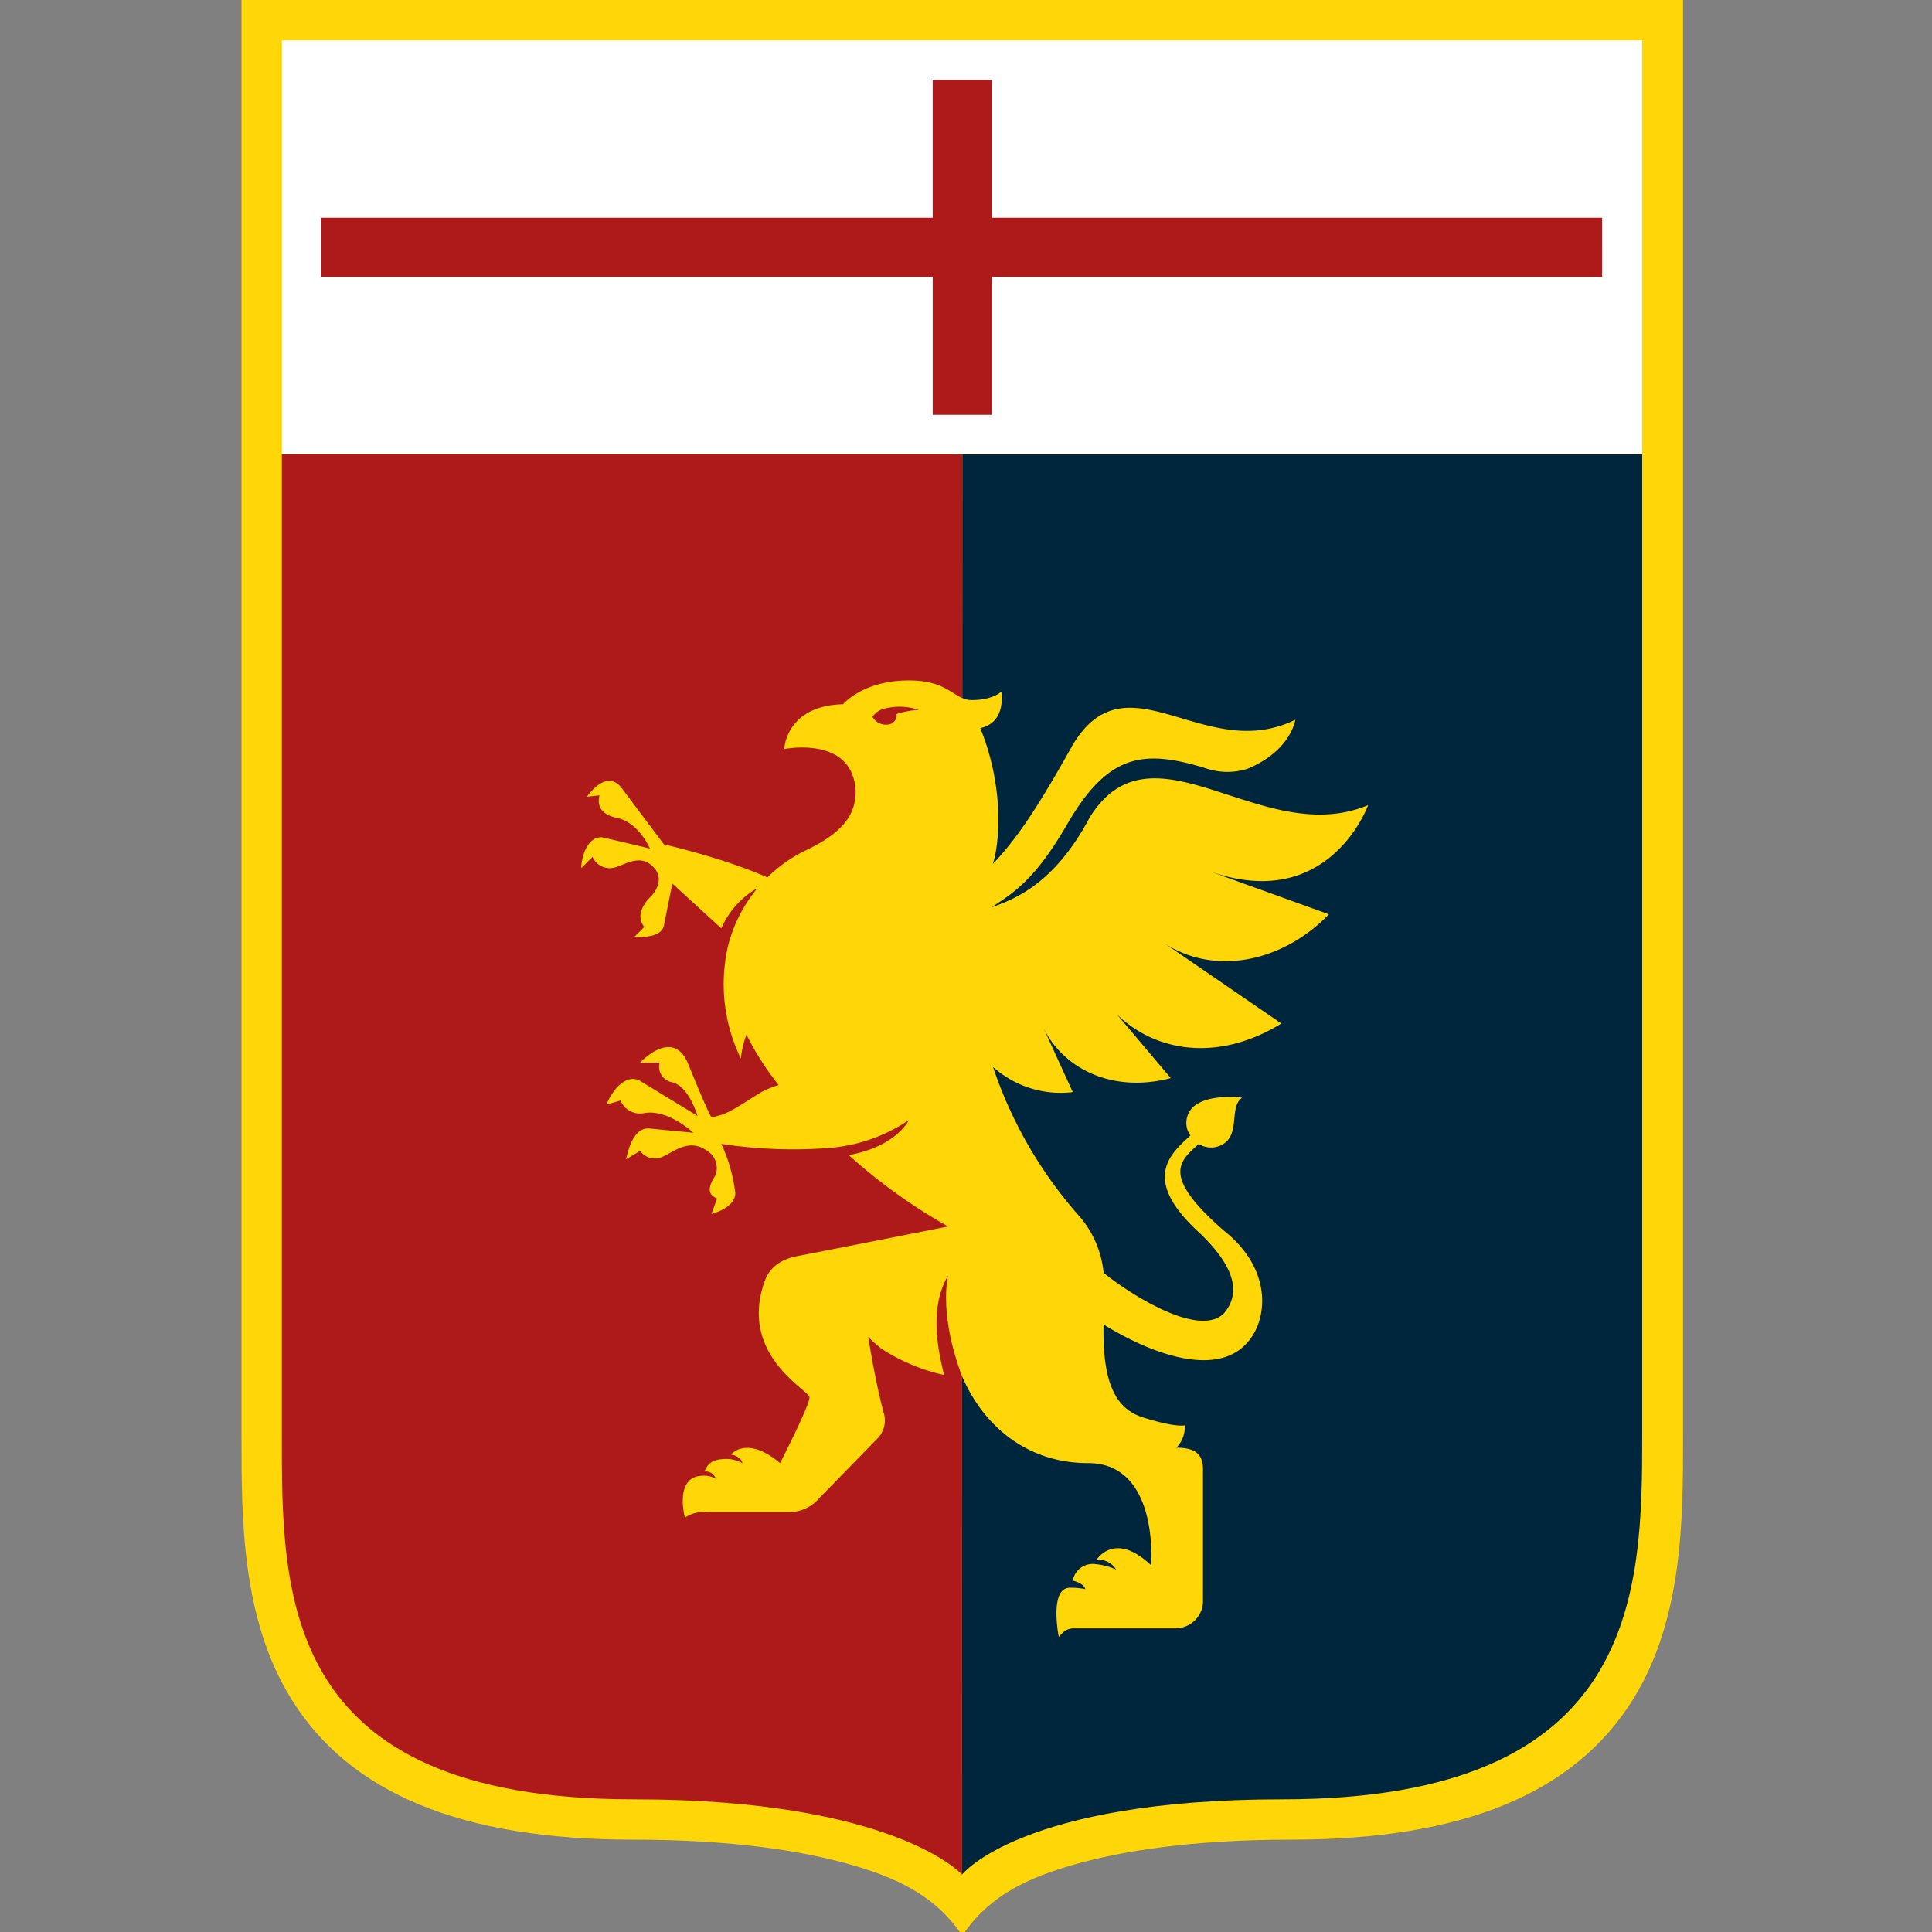
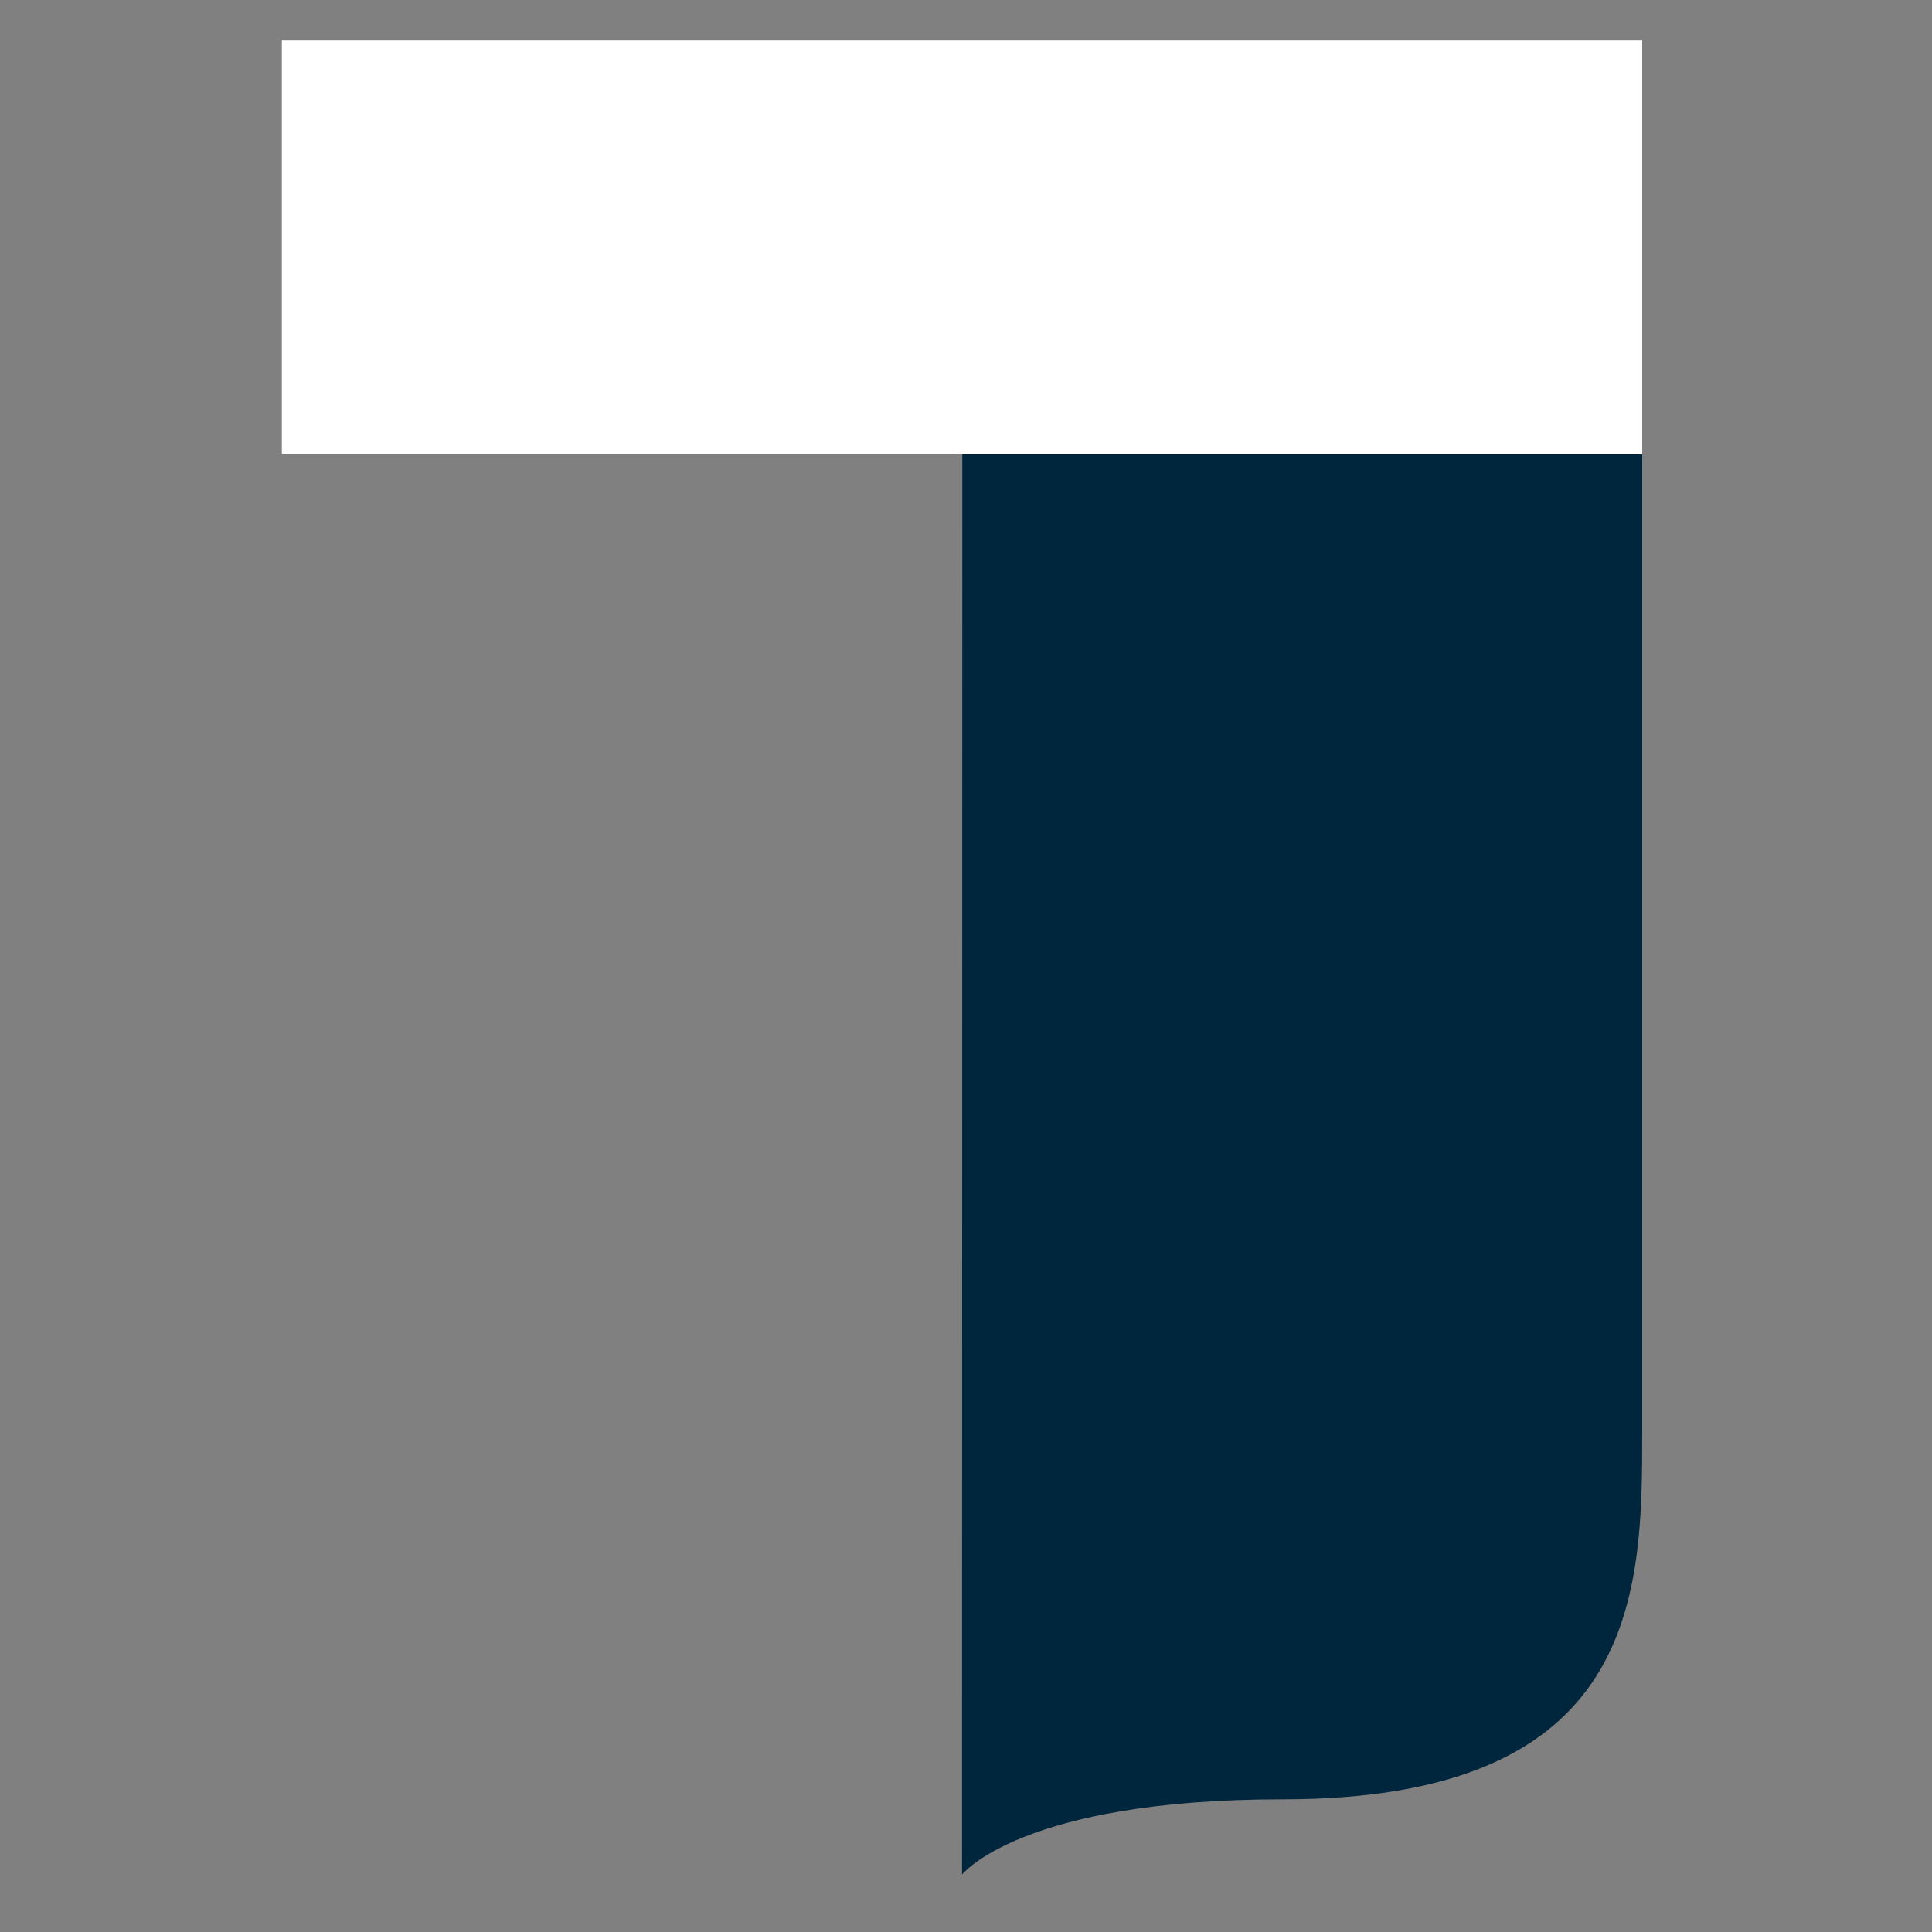
<svg xmlns="http://www.w3.org/2000/svg" width="256" height="256" viewBox="0 0 256 256">
  <rect x="0" y="0" width="256" height="256" fill="#808080" stroke="none" />
  <defs>
    <clipPath id="clip-path">
      <rect id="Rettangolo_3" data-name="Rettangolo 3" width="191.012" height="255.995" fill="none" />
    </clipPath>
  </defs>
  <g id="Raggruppa_3" data-name="Raggruppa 3" transform="translate(-109 -119)">
-     <rect id="Rettangolo_1" data-name="Rettangolo 1" width="256" height="256" transform="translate(109 119)" fill="none" />
    <g id="Raggruppa_2" data-name="Raggruppa 2" transform="translate(141 119)">
      <g id="Raggruppa_1" data-name="Raggruppa 1" clip-path="url(#clip-path)">
-         <path id="Tracciato_1" data-name="Tracciato 1" d="M0,0V190.521c0,10.69,0,23.995,6.621,34.644,7.786,12.516,22.593,18.6,45.265,18.6,13.3,0,22.488,1.519,28.647,3.258,5.98,1.688,11.069,3.949,14.637,8.972h.672c3.568-5.022,8.657-7.283,14.636-8.972,6.16-1.739,15.347-3.258,28.647-3.258,22.673,0,37.479-6.085,45.265-18.6,6.624-10.649,6.622-23.954,6.621-34.644V0Z" transform="translate(0)" fill="#ffd608" />
        <path id="Tracciato_2" data-name="Tracciato 2" d="M304.163,379.949s7.757-9.973,42.478-9.973c47.28,0,47.65-27.334,47.65-48.388V191.739H304.2Z" transform="translate(-208.691 -131.555)" fill="#00263e" />
-         <path id="Tracciato_3" data-name="Tracciato 3" d="M107.187,191.739H17.026V321.587c0,21.054-.369,48.388,46.542,48.388,34.721,0,43.586,9.973,43.586,9.973Z" transform="translate(-11.682 -131.555)" fill="#ae1919" />
        <rect id="Rettangolo_2" data-name="Rettangolo 2" width="180.256" height="54.84" transform="translate(5.344 5.344)" fill="#fff" />
-         <path id="Tracciato_4" data-name="Tracciato 4" d="M203.342,51.945H122.476V33.665h-7.834v18.28H33.6v7.834h81.043v18.28h7.834V59.779h80.867Z" transform="translate(-23.053 -23.098)" fill="#ae1919" />
-         <path id="Tracciato_5" data-name="Tracciato 5" d="M161.24,352.74c-.371.742-1.67,2.412.186,3.154l-.742,2.04s3.154-.742,3.154-2.783a21.436,21.436,0,0,0-1.855-6.493,63.082,63.082,0,0,0,14.1.557,22.011,22.011,0,0,0,10.76-3.71s-1.67,3.525-7.977,4.638a73.436,73.436,0,0,0,13.172,9.461s-17.81,3.525-19.85,3.9-3.71,1.3-4.452,3.339c-3.525,9.832,5.937,14.47,5.937,15.4,0,1.113-3.9,8.719-3.9,8.719-3.71-3.153-5.936-1.855-6.492-1.113.556,0,1.483.557,1.483,1.113a4.425,4.425,0,0,0-2.04-.557c-2.041,0-2.6.742-2.968,1.67a1.389,1.389,0,0,1,1.484.928,3.193,3.193,0,0,0-1.67-.371c-3.9,0-2.412,5.565-2.412,5.565a4.384,4.384,0,0,1,2.968-.742h10.76a5.261,5.261,0,0,0,4.081-1.855l7.607-7.791a3.416,3.416,0,0,0,.927-3.525c-1.113-4.081-2.04-10.017-2.04-10.017s.556.557,1.67,1.484a25.129,25.129,0,0,0,8.348,3.525c-.185-1.3-2.411-8.163.557-13.172,0,0-1.3,5.009,1.855,13.357,2.782,6.493,8.533,11.5,16.7,11.5,9.461,0,8.348,13.543,8.348,13.543-3.9-3.71-6.308-2.041-7.235-.742a2.791,2.791,0,0,1,2.6,1.3,9.034,9.034,0,0,0-2.968-.742,2.685,2.685,0,0,0-2.783,2.226c.186,0,1.484.371,1.669,1.113a9.262,9.262,0,0,0-2.04-.186c-2.783,0-1.484,6.493-1.484,6.493l.557-.557a2.121,2.121,0,0,1,1.3-.557h13.543a3.66,3.66,0,0,0,3.71-3.339V391.7c0-2.226-1.484-2.782-3.525-2.782a3.921,3.921,0,0,0,1.113-2.968s-1.113.371-5.751-1.113c-3.154-1.113-5.194-4.081-5.009-12.244,7.235,4.452,15.769,7.05,19.479,1.855,2.226-2.968,2.783-9.276-3.525-14.284-8.534-7.421-5.751-9.276-3.339-11.5a3.03,3.03,0,0,0,3.525-.185c1.855-1.484.556-4.823,2.226-5.937,0,0-3.9-.556-6.122.928a2.9,2.9,0,0,0-.742,4.081c-2.6,2.412-6.678,5.751,1.3,12.986,5.009,4.823,5.194,8.163,3.153,10.574-3.525,3.525-13.542-3.339-15.954-5.38a13.392,13.392,0,0,0-3.153-7.421,57.154,57.154,0,0,1-11.5-19.85,13.45,13.45,0,0,0,10.574,3.339l-3.9-8.534c2.6,5.38,9.09,8.719,16.882,6.679l-9.09-10.76c4.637,6.679,14.1,9.461,23.746,3.525l-15.954-10.945c6.492,4.638,15.768,3.154,22.262-3.525l-15.954-5.751c15.954,5.751,21.148-8.719,21.148-8.719-14.1,5.936-28.569-11.873-36.918,1.67-4.637,8.719-9.832,10.76-12.986,11.873,2.783-1.855,5.751-3.525,10.2-11.316,5.38-9.09,10.018-9.647,18.365-7.049a8.79,8.79,0,0,0,5.38,0c5.751-2.412,6.308-6.493,6.308-6.493-12.059,5.936-22.262-8.719-29.5,3.339-4.452,7.977-7.235,12.244-10.574,15.769.928-2.968,1.484-10.2-1.67-18,3.525-.742,2.783-4.823,2.783-4.823s-1.113,1.113-3.9,1.113c-2.412,0-2.968-2.6-8.348-2.6-6.122,0-8.719,3.154-8.719,3.154-7.606.186-7.792,5.937-7.792,5.937s9.09-1.855,9.461,5.565c0,3.154-1.67,5.565-6.864,7.977a19.379,19.379,0,0,0-10.018,12.429,22.449,22.449,0,0,0,1.67,15.027,12.857,12.857,0,0,1,.743-3.154,37.622,37.622,0,0,0,4.267,6.678,10.962,10.962,0,0,0-2.6,1.113c-3.524,2.226-4.267,2.783-6.307,3.154-.371-.557-1.484-3.154-3.154-7.235-2.04-4.638-6.307,0-6.307,0h2.6a2.08,2.08,0,0,0,1.67,2.6c2.226.557,3.339,4.452,3.339,4.452s-3.339-2.041-7.606-4.638c-2.041-1.113-3.9,1.67-4.452,3.154l1.855-.557a2.793,2.793,0,0,0,3.154,1.67c3.154-.557,6.493,2.6,6.493,2.6s-4.081-.371-5.751-.557c-2.041-.185-2.783,2.412-3.154,4.081l1.855-1.113a2.443,2.443,0,0,0,2.6.927c1.67-.557,3.71-2.783,6.308-.927a2.7,2.7,0,0,1,1.113,3.154m23.931-61.034c.186.371-.185,1.113-.742,1.3a2.047,2.047,0,0,1-2.412-.928,2.587,2.587,0,0,1,1.67-1.113,7.921,7.921,0,0,1,4.452.185,11.754,11.754,0,0,0-2.968.557m-37.845,20.407c1.485,0,3.9-2.412,5.937.186,1.3,1.855-.742,3.71-.742,3.71s-2.226,2.04-.742,3.9l-1.3,1.3s3.525.371,3.9-1.484c.557-2.783,1.113-5.565,1.113-5.565l6.493,5.936a11.3,11.3,0,0,1,7.049-6.308c-5.751-2.783-14.656-4.823-14.656-4.823l-5.565-7.42c-1.67-2.226-3.71-.186-4.639,1.113l1.67-.185c-.185.742-.371,2.412,2.226,2.968,2.968.557,4.452,4.081,4.452,4.081s-4.638-1.113-6.308-1.484c-1.855-.185-2.783,2.412-2.783,4.081l1.485-1.484a2.52,2.52,0,0,0,2.411,1.484" transform="translate(-98.409 -197.089)" fill="#ffd608" />
      </g>
    </g>
  </g>
</svg>